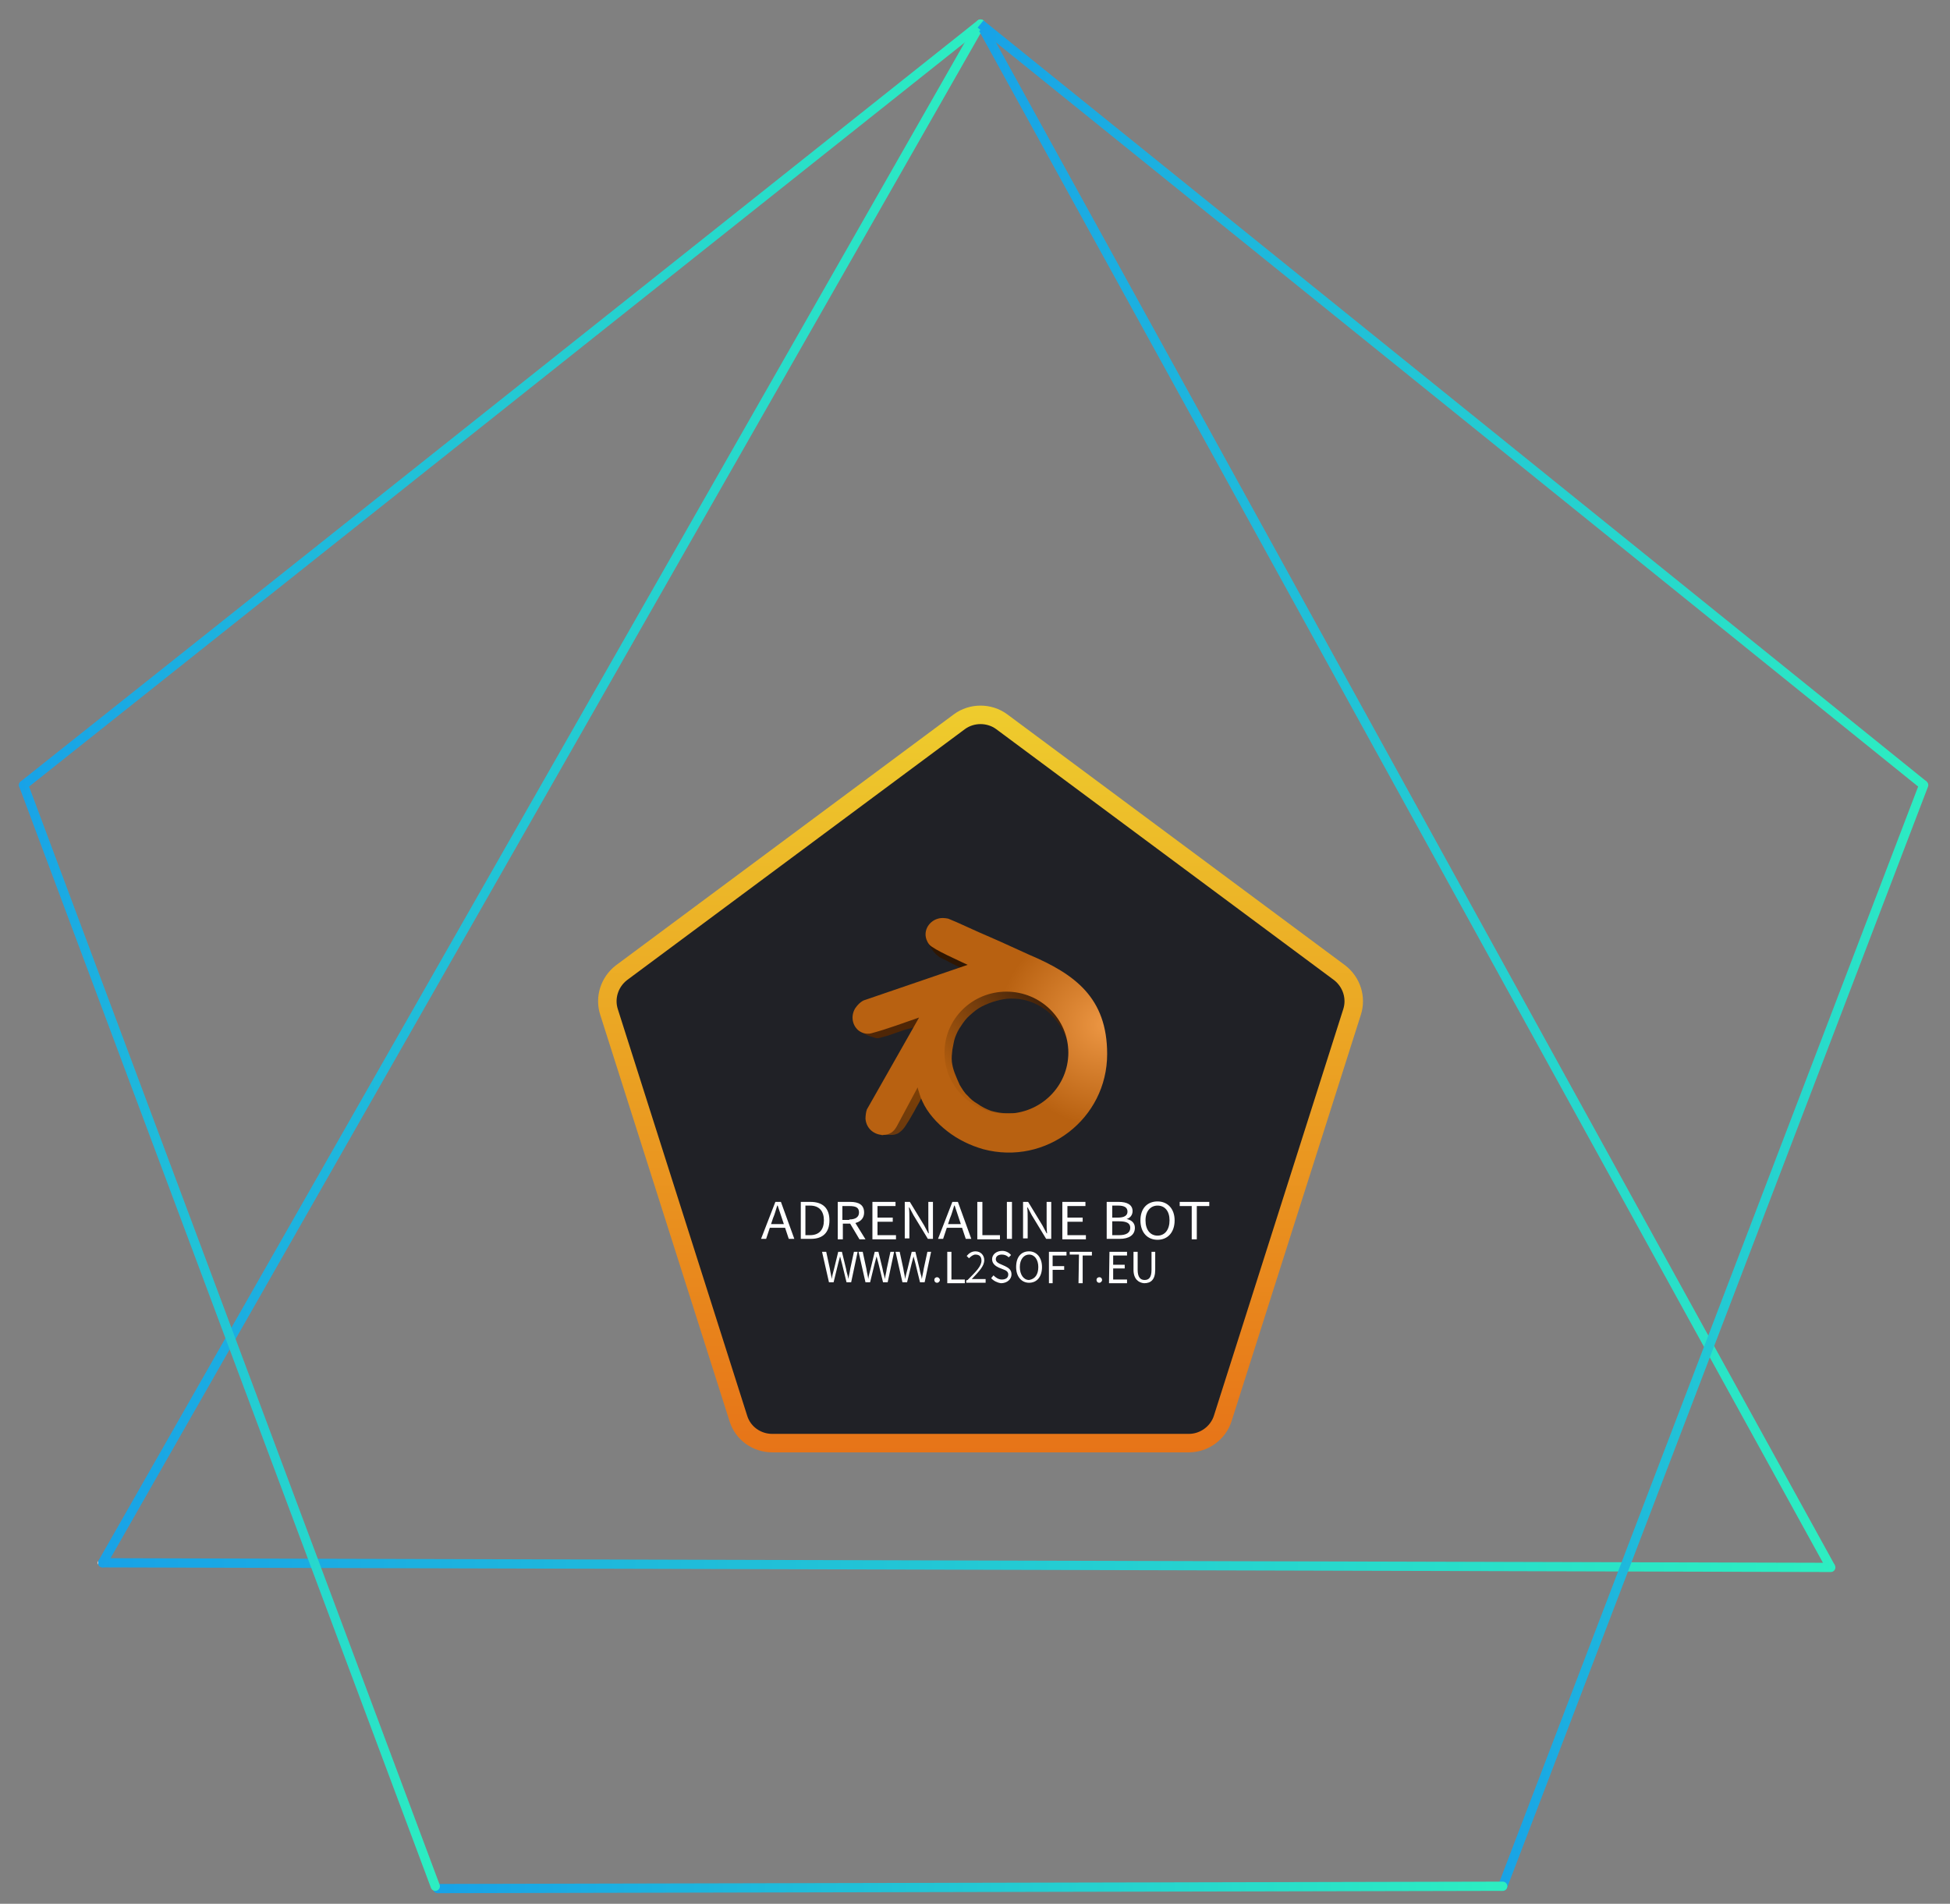
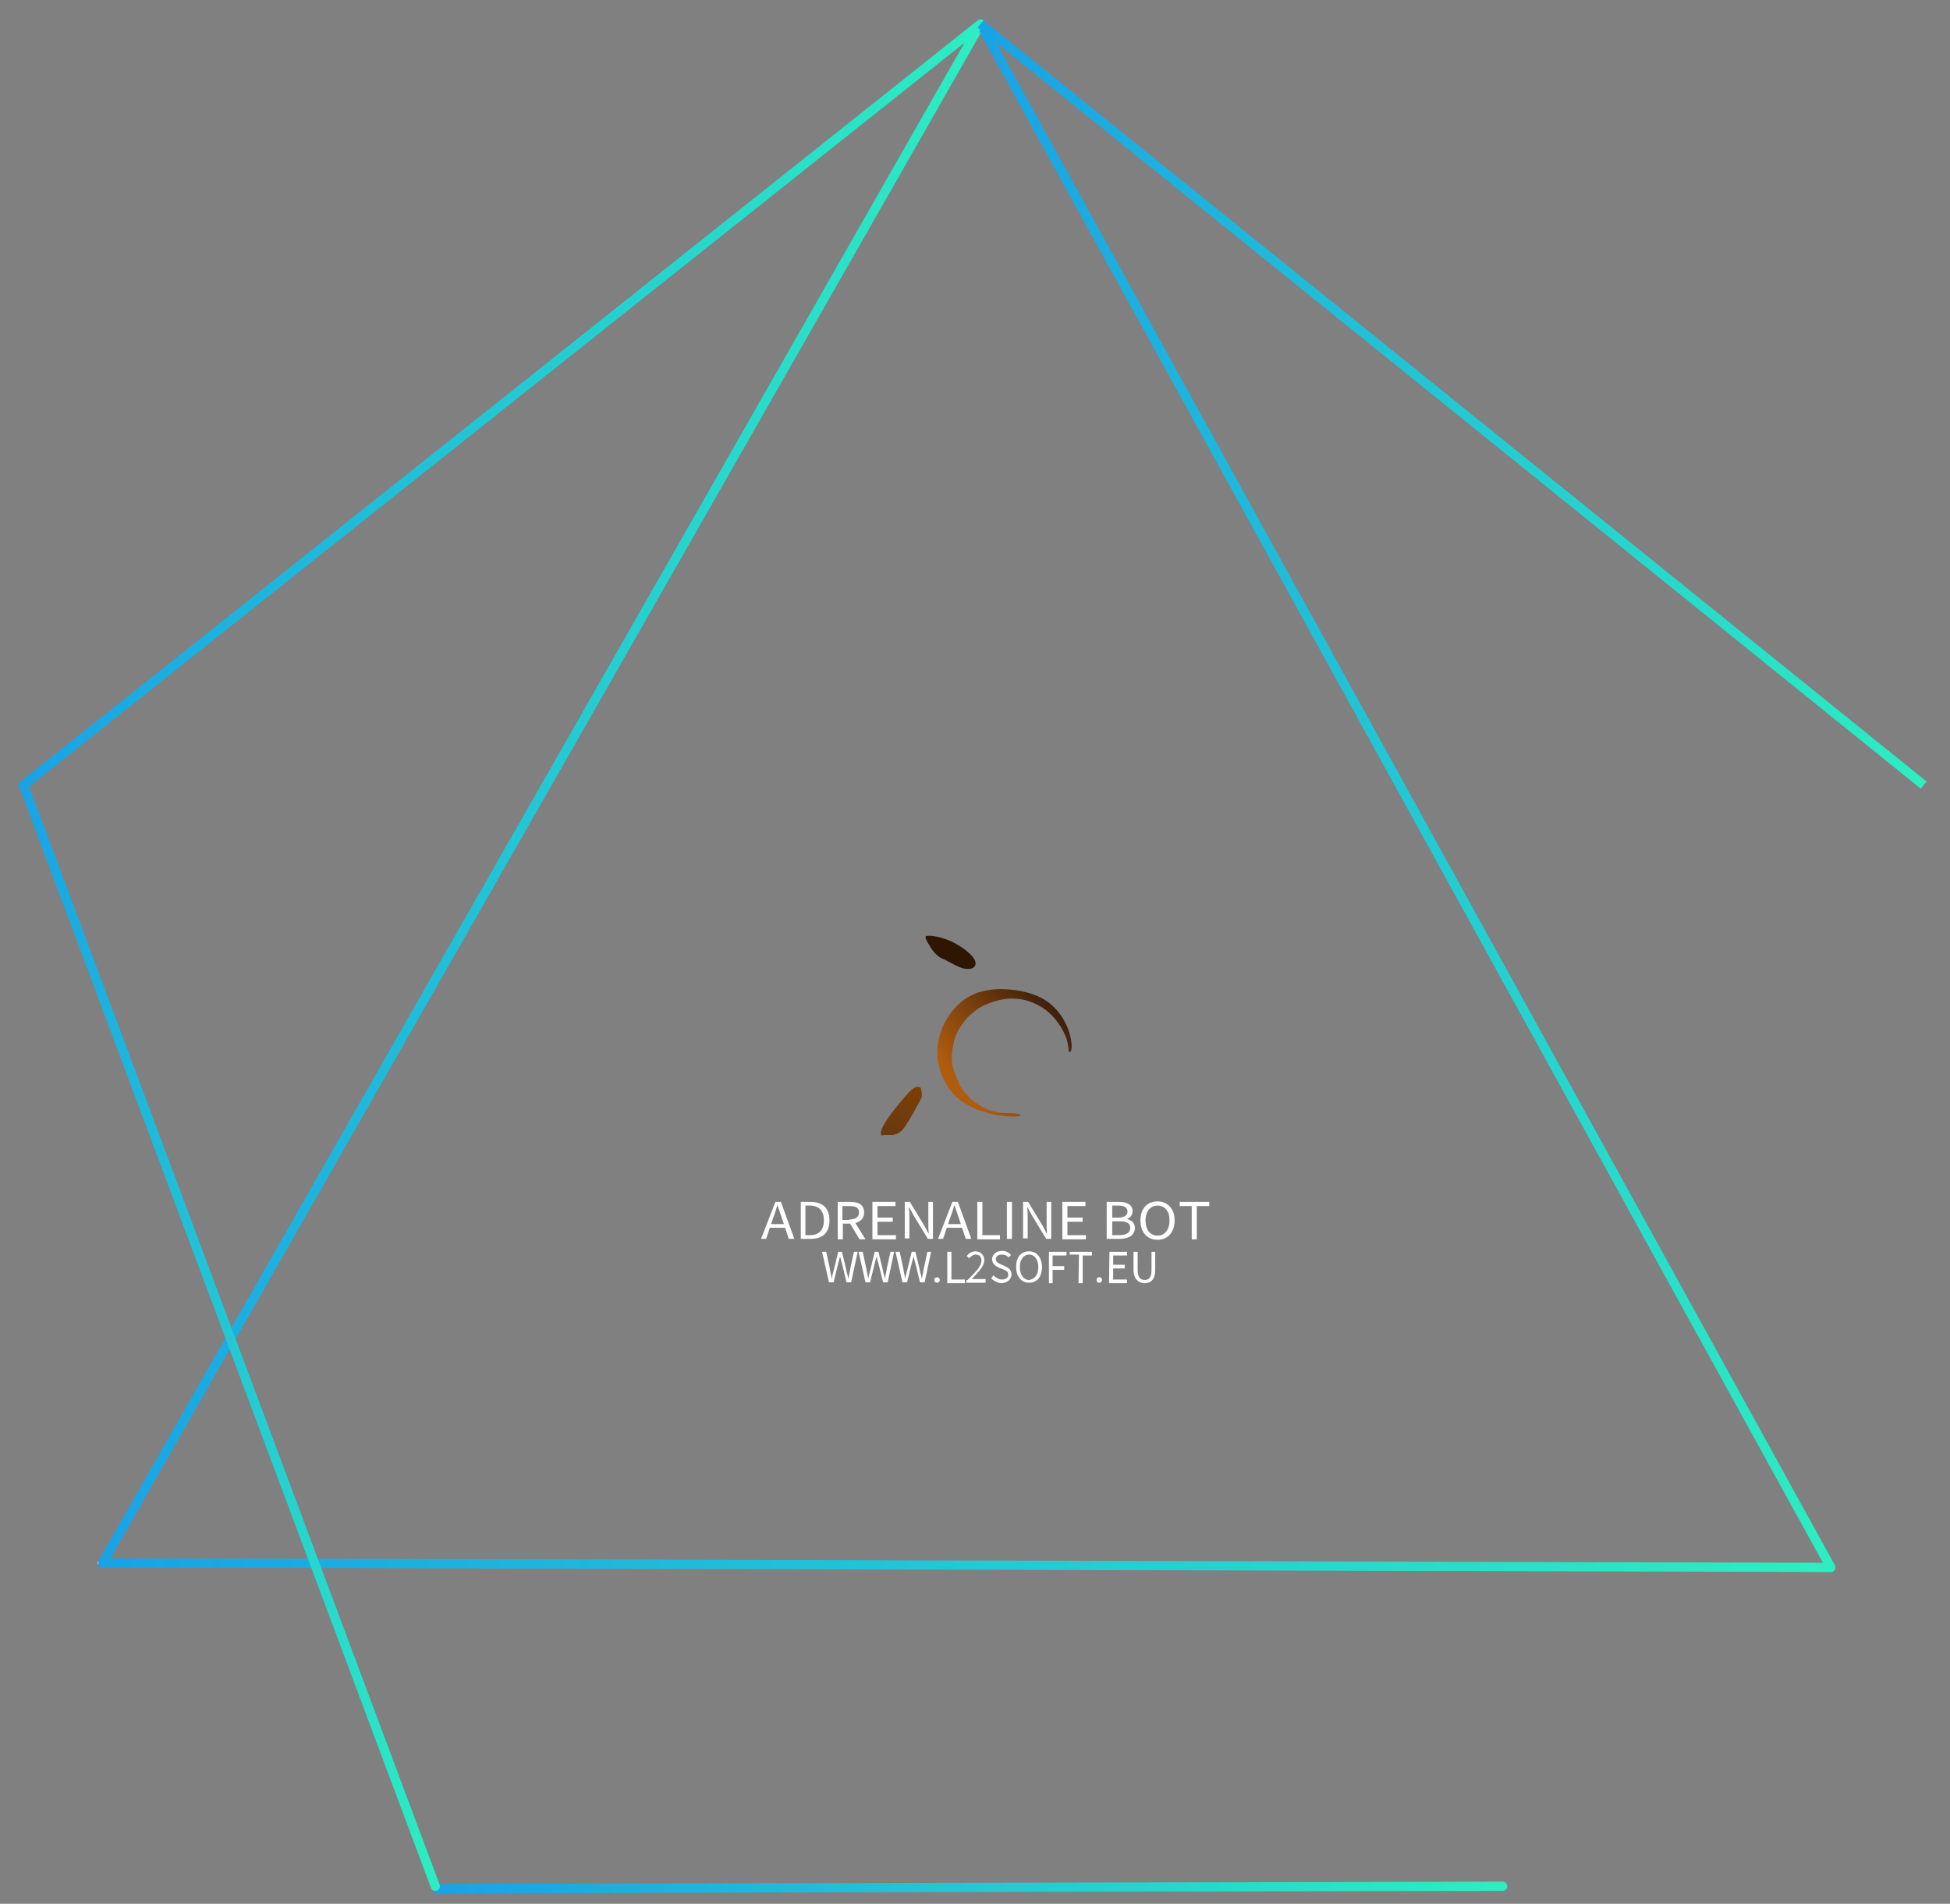
<svg xmlns="http://www.w3.org/2000/svg" version="1.1" id="Layer_1" x="0px" y="0px" viewBox="0 0 422 412" style="enable-background:new 0 0 422 412;" xml:space="preserve">
  <rect x="0" y="0" width="422" height="412" fill="#808080" stroke="none" />
  <style type="text/css">
	.st0{fill:none;stroke:url(#SVGID_1_);stroke-width:2;stroke-linecap:round;stroke-miterlimit:10;}
	.st1{fill:none;stroke:url(#SVGID_2_);stroke-width:2;stroke-linecap:round;stroke-miterlimit:10;}
	.st2{fill:none;stroke:url(#SVGID_3_);stroke-miterlimit:10;}
	.st3{fill:none;stroke:url(#SVGID_4_);stroke-width:2;stroke-miterlimit:10;}
	.st4{fill:#202126;stroke:url(#SVGID_5_);stroke-width:4;stroke-linecap:round;stroke-linejoin:round;stroke-miterlimit:10;}
	.st5{fill:none;stroke:url(#SVGID_6_);stroke-width:2;stroke-linecap:round;stroke-miterlimit:10;}
	.st6{fill:none;stroke:url(#SVGID_7_);stroke-width:2;stroke-linecap:round;stroke-miterlimit:10;}
	.st7{fill:none;stroke:url(#SVGID_8_);stroke-width:2;stroke-linecap:round;stroke-miterlimit:10;}
	.st8{fill:none;stroke:url(#SVGID_9_);stroke-width:2;stroke-linecap:round;stroke-miterlimit:10;}
	.st9{fill:none;stroke:url(#SVGID_10_);stroke-width:2;stroke-miterlimit:10;}
	.st10{enable-background:new    ;}
	.st11{fill:#FFFFFF;}
	.st12{fill-rule:evenodd;clip-rule:evenodd;fill:url(#SVGID_11_);}
	.st13{fill-rule:evenodd;clip-rule:evenodd;fill:url(#SVGID_12_);}
	.st14{fill-rule:evenodd;clip-rule:evenodd;fill:#4F2606;}
	.st15{fill-rule:evenodd;clip-rule:evenodd;fill:#2F1602;}
	.st16{fill-rule:evenodd;clip-rule:evenodd;fill:url(#SVGID_13_);}
</style>
  <linearGradient id="SVGID_1_" gradientUnits="userSpaceOnUse" x1="21.2" y1="1366.7" x2="397.2" y2="1366.7" gradientTransform="matrix(1 0 0 1 0 -1028)">
    <stop offset="0" style="stop-color:#FFFFFF" />
    <stop offset="0" style="stop-color:#E8E8E8" />
    <stop offset="0" style="stop-color:#18A2E7" />
    <stop offset="1" style="stop-color:#2DEEC1" />
  </linearGradient>
  <line class="st0" x1="22.2" y1="338.2" x2="396.2" y2="339.2" />
  <g>
    <linearGradient id="SVGID_2_" gradientUnits="userSpaceOnUse" x1="21.2" y1="1199.7" x2="213.2" y2="1199.7" gradientTransform="matrix(1 0 0 1 0 -1028)">
      <stop offset="0" style="stop-color:#FFFFFF" />
      <stop offset="0" style="stop-color:#E8E8E8" />
      <stop offset="0" style="stop-color:#18A2E7" />
      <stop offset="1" style="stop-color:#2DEEC1" />
    </linearGradient>
    <line class="st1" x1="212.2" y1="5.2" x2="22.2" y2="338.2" />
    <linearGradient id="SVGID_3_" gradientUnits="userSpaceOnUse" x1="21.766" y1="1199.7" x2="212.634" y2="1199.7" gradientTransform="matrix(1 0 0 1 0 -1028)">
      <stop offset="0" style="stop-color:#FFFFFF" />
      <stop offset="0" style="stop-color:#E8E8E8" />
      <stop offset="0" style="stop-color:#18A2E7" />
      <stop offset="1" style="stop-color:#2DEEC1" />
    </linearGradient>
    <line class="st2" x1="212.2" y1="5.2" x2="22.2" y2="338.2" />
  </g>
  <linearGradient id="SVGID_4_" gradientUnits="userSpaceOnUse" x1="211.324" y1="1200.2" x2="397.076" y2="1200.2" gradientTransform="matrix(1 0 0 1 0 -1028)">
    <stop offset="0" style="stop-color:#FFFFFF" />
    <stop offset="0" style="stop-color:#E8E8E8" />
    <stop offset="0" style="stop-color:#18A2E7" />
    <stop offset="1" style="stop-color:#2DEEC1" />
  </linearGradient>
  <line class="st3" x1="396.2" y1="339.2" x2="212.2" y2="5.2" />
  <linearGradient id="SVGID_5_" gradientUnits="userSpaceOnUse" x1="212.2" y1="2234.967" x2="212.2" y2="2073.367" gradientTransform="matrix(1 0 0 1 0 -1920.667)">
    <stop offset="0" style="stop-color:#FFFFFF" />
    <stop offset="0" style="stop-color:#E8E8E8" />
    <stop offset="0" style="stop-color:#E77418" />
    <stop offset="1" style="stop-color:#EECC2D" />
  </linearGradient>
-   <path class="st4" d="M207.6,156.2l-73.1,54.3c-2.6,2-3.7,5.4-2.7,8.5l28,88c1,3.2,4,5.3,7.3,5.3h90.2c3.3,0,6.3-2.2,7.3-5.3l28-88  c1-3.1-0.1-6.5-2.7-8.5l-73.1-54.3C214.1,154.2,210.3,154.2,207.6,156.2z" />
  <linearGradient id="SVGID_6_" gradientUnits="userSpaceOnUse" x1="324.2" y1="1317.05" x2="417.3" y2="1317.05" gradientTransform="matrix(1 0 0 1 0 -1028)">
    <stop offset="0" style="stop-color:#FFFFFF" />
    <stop offset="0" style="stop-color:#E8E8E8" />
    <stop offset="0" style="stop-color:#18A2E7" />
    <stop offset="1" style="stop-color:#2DEEC1" />
  </linearGradient>
-   <line class="st5" x1="416.3" y1="169.9" x2="325.2" y2="408.2" />
  <linearGradient id="SVGID_7_" gradientUnits="userSpaceOnUse" x1="93.7" y1="1436.45" x2="326.2" y2="1436.45" gradientTransform="matrix(1 0 0 1 0 -1028)">
    <stop offset="0" style="stop-color:#FFFFFF" />
    <stop offset="0" style="stop-color:#E8E8E8" />
    <stop offset="0" style="stop-color:#18A2E7" />
    <stop offset="1" style="stop-color:#2DEEC1" />
  </linearGradient>
  <line class="st6" x1="325.2" y1="408.2" x2="94.7" y2="408.7" />
  <linearGradient id="SVGID_8_" gradientUnits="userSpaceOnUse" x1="4.1" y1="1317.05" x2="95.2" y2="1317.05" gradientTransform="matrix(1 0 0 1 0 -1028)">
    <stop offset="0" style="stop-color:#FFFFFF" />
    <stop offset="0" style="stop-color:#E8E8E8" />
    <stop offset="0" style="stop-color:#18A2E7" />
    <stop offset="1" style="stop-color:#2DEEC1" />
  </linearGradient>
  <line class="st7" x1="5.1" y1="169.9" x2="94.2" y2="408.2" />
  <linearGradient id="SVGID_9_" gradientUnits="userSpaceOnUse" x1="4.1" y1="1115.55" x2="213.2" y2="1115.55" gradientTransform="matrix(1 0 0 1 0 -1028)">
    <stop offset="0" style="stop-color:#FFFFFF" />
    <stop offset="0" style="stop-color:#E8E8E8" />
    <stop offset="0" style="stop-color:#18A2E7" />
    <stop offset="1" style="stop-color:#2DEEC1" />
  </linearGradient>
  <line class="st8" x1="212.2" y1="5.2" x2="5.1" y2="169.9" />
  <linearGradient id="SVGID_10_" gradientUnits="userSpaceOnUse" x1="211.572" y1="1115.55" x2="416.928" y2="1115.55" gradientTransform="matrix(1 0 0 1 0 -1028)">
    <stop offset="0" style="stop-color:#FFFFFF" />
    <stop offset="0" style="stop-color:#E8E8E8" />
    <stop offset="0" style="stop-color:#18A2E7" />
    <stop offset="1" style="stop-color:#2DEEC1" />
  </linearGradient>
  <line class="st9" x1="416.3" y1="169.9" x2="212.2" y2="5.2" />
  <g>
    <g class="st10">
      <path class="st11" d="M177.9,270.9h0.9l0.8,3.7c0.1,0.8,0.3,1.4,0.4,2.2l0,0c0.1-0.8,0.3-1.4,0.5-2.2l0.9-3.7h0.8l0.9,3.7    c0.1,0.8,0.4,1.4,0.5,2.2l0,0c0.1-0.8,0.3-1.4,0.4-2.2l0.8-3.7h0.8l-1.4,6.6h-1l-1-4.1c-0.1-0.5-0.3-1-0.4-1.5l0,0    c-0.1,0.5-0.3,1-0.4,1.5l-1,4.1h-1L177.9,270.9z" />
      <path class="st11" d="M185.8,270.9h0.9l0.8,3.7c0.1,0.8,0.3,1.4,0.4,2.2l0,0c0.1-0.8,0.3-1.4,0.5-2.2l0.9-3.7h0.8l0.9,3.7    c0.1,0.8,0.4,1.4,0.5,2.2l0,0c0.1-0.8,0.3-1.4,0.4-2.2l0.8-3.7h0.8l-1.4,6.6h-1l-1-4.1c-0.1-0.5-0.3-1-0.4-1.5l0,0    c-0.1,0.5-0.3,1-0.4,1.5l-1,4.1h-1L185.8,270.9z" />
      <path class="st11" d="M193.8,270.9h0.9l0.8,3.7c0.1,0.8,0.3,1.4,0.4,2.2l0,0c0.1-0.8,0.3-1.4,0.5-2.2l0.9-3.7h0.8l0.9,3.7    c0.1,0.8,0.4,1.4,0.5,2.2l0,0c0.1-0.8,0.3-1.4,0.4-2.2l0.8-3.7h0.8l-1.4,6.6h-1l-1-4.1c-0.1-0.5-0.3-1-0.4-1.5l0,0    c-0.1,0.5-0.3,1-0.4,1.5l-1,4.1h-1L193.8,270.9z" />
      <path class="st11" d="M202.2,277c0-0.4,0.3-0.6,0.6-0.6c0.3,0,0.6,0.3,0.6,0.6s-0.3,0.6-0.6,0.6    C202.4,277.6,202.2,277.3,202.2,277z" />
      <path class="st11" d="M205,270.9h0.9v6h2.9v0.8H205V270.9L205,270.9z" />
      <path class="st11" d="M209.4,277c1.9-1.9,3-3,3-4.2c0-0.8-0.4-1.3-1.3-1.3c-0.5,0-1,0.4-1.4,0.8l-0.5-0.5c0.5-0.6,1.1-1,1.9-1    c1.1,0,1.9,0.8,1.9,1.9c0,1.3-1.1,2.4-2.7,4.1c0.4,0,0.8,0,1.1,0h1.9v0.8h-4.2v-0.5L209.4,277L209.4,277z" />
      <path class="st11" d="M214.5,276.6l0.5-0.6c0.5,0.5,1.1,0.9,1.8,0.9c0.9,0,1.4-0.4,1.4-1.1c0-0.6-0.5-0.9-1.1-1.1l-1-0.4    c-0.6-0.3-1.4-0.8-1.4-1.8s0.9-1.8,2.2-1.8c0.8,0,1.5,0.4,1.9,0.9l-0.5,0.5c-0.4-0.4-0.9-0.6-1.5-0.6c-0.8,0-1.3,0.4-1.3,1    s0.6,0.9,1.1,1.1l0.9,0.4c0.8,0.4,1.4,0.8,1.4,1.8s-0.9,1.9-2.3,1.9C215.9,277.6,215,277.2,214.5,276.6z" />
      <path class="st11" d="M219.9,274.2c0-2.2,1.1-3.4,2.8-3.4c1.6,0,2.8,1.3,2.8,3.4s-1.1,3.4-2.8,3.4    C221.1,277.6,219.9,276.3,219.9,274.2z M224.7,274.2c0-1.6-0.8-2.7-2-2.7c-1.1,0-2,1-2,2.7c0,1.6,0.8,2.8,2,2.8    C224,276.8,224.7,275.8,224.7,274.2z" />
      <path class="st11" d="M227,270.9h3.8v0.8h-3v2.3h2.5v0.8h-2.5v2.9H227V270.9z" />
      <path class="st11" d="M233.5,271.5h-2v-0.6h4.8v0.8h-2v6h-0.9L233.5,271.5L233.5,271.5L233.5,271.5z" />
      <path class="st11" d="M237.3,277c0-0.4,0.3-0.6,0.6-0.6c0.4,0,0.6,0.3,0.6,0.6s-0.3,0.6-0.6,0.6    C237.5,277.6,237.3,277.3,237.3,277z" />
      <path class="st11" d="M240.1,270.9h3.8v0.8h-3v2h2.5v0.8h-2.5v2.4h3v0.8H240L240.1,270.9L240.1,270.9L240.1,270.9z" />
      <path class="st11" d="M245.3,274.8v-3.9h0.9v3.9c0,1.6,0.6,2.2,1.5,2.2s1.5-0.5,1.5-2.2v-3.9h0.8v3.9c0,2.2-1,2.9-2.4,2.9    C246.4,277.6,245.3,276.8,245.3,274.8z" />
    </g>
  </g>
  <g>
    <g>
      <path class="st11" d="M167.8,260.1h1.2l2.9,8h-1.2l-1.5-4.5c-0.3-0.9-0.6-1.8-0.9-2.7h-0.1c-0.3,0.9-0.5,1.8-0.9,2.7l-1.5,4.5    h-1.1L167.8,260.1z M166.4,264.9h4v0.8h-4V264.9z" />
      <path class="st11" d="M173.2,260.1h2.2c2.7,0,4.1,1.4,4.1,4s-1.4,4-4,4h-2.2v-8H173.2z M175.3,267.3c2,0,3-1.2,3-3.2s-1-3.2-3-3.2    h-1v6.4L175.3,267.3L175.3,267.3z" />
      <path class="st11" d="M181.3,260.1h2.7c1.8,0,3,0.6,3,2.3c0,1.6-1.3,2.4-3,2.4h-1.6v3.4h-1.1L181.3,260.1L181.3,260.1z     M183.8,263.9c1.3,0,2.1-0.5,2.1-1.5c0-1.1-0.7-1.4-2.1-1.4h-1.5v3h1.5V263.9z M183.8,264.5l0.9-0.5l2.6,4.2H186L183.8,264.5z" />
      <path class="st11" d="M188.8,260.1h5v0.9h-3.9v2.5h3.3v0.9h-3.3v2.9h4v0.9h-5.1V260.1z" />
      <path class="st11" d="M195.8,260.1h1.1l3.1,5.1l0.9,1.7h0.1c-0.1-0.8-0.1-1.7-0.1-2.6v-4.2h1v8h-1.1l-3.1-5.1l-0.9-1.7h-0.1    c0.1,0.8,0.1,1.7,0.1,2.5v4.2h-1V260.1z" />
      <path class="st11" d="M206.1,260.1h1.2l2.9,8H209l-1.5-4.5c-0.3-0.9-0.6-1.8-0.9-2.7h-0.1c-0.3,0.9-0.5,1.8-0.9,2.7l-1.5,4.5H203    L206.1,260.1z M204.7,264.9h4v0.8h-4V264.9z" />
      <path class="st11" d="M211.5,260.1h1.1v7.2h3.8v0.9h-4.9L211.5,260.1L211.5,260.1z" />
      <path class="st11" d="M217.9,260.1h1.1v8h-1.1V260.1z" />
      <path class="st11" d="M221.4,260.1h1.1l3.1,5.1l0.9,1.7h0.1c-0.1-0.8-0.1-1.7-0.1-2.6v-4.2h1v8h-1.1l-3.1-5.1l-0.9-1.7h-0.1    c0.1,0.8,0.1,1.7,0.1,2.5v4.2h-1V260.1z" />
      <path class="st11" d="M229.9,260.1h5v0.9H231v2.5h3.3v0.9H231v2.9h4v0.9h-5.1V260.1z" />
      <path class="st11" d="M239.5,260.1h2.6c1.8,0,3,0.6,3,2c0,0.8-0.5,1.5-1.3,1.7l0,0c1,0.2,1.8,0.8,1.8,1.9c0,1.6-1.3,2.4-3.3,2.4    h-2.8V260.1z M241.9,263.5c1.5,0,2.1-0.5,2.1-1.3c0-0.9-0.7-1.3-2-1.3h-1.3v2.6L241.9,263.5L241.9,263.5z M242.2,267.3    c1.5,0,2.4-0.5,2.4-1.6c0-1-0.8-1.4-2.4-1.4h-1.5v3H242.2z" />
      <path class="st11" d="M246.8,264.1c0-2.6,1.5-4.1,3.7-4.1s3.7,1.6,3.7,4.1c0,2.6-1.5,4.2-3.7,4.2    C248.3,268.3,246.8,266.7,246.8,264.1z M253.1,264.1c0-2-1-3.2-2.6-3.2c-1.5,0-2.6,1.2-2.6,3.2s1,3.3,2.6,3.3    S253.1,266.1,253.1,264.1z" />
      <path class="st11" d="M257.9,261h-2.6v-0.9h6.4v0.9H259v7.2h-1.1V261z" />
    </g>
  </g>
  <g id="Слой_x0020_1">
    <linearGradient id="SVGID_11_" gradientUnits="userSpaceOnUse" x1="231.173" y1="2778.689" x2="207.617" y2="2759.636" gradientTransform="matrix(1 0 0 -1 0 2994.285)">
      <stop offset="0" style="stop-color:#2D1709" />
      <stop offset="1" style="stop-color:#B05C0E" />
    </linearGradient>
    <path class="st12" d="M231.1,226.1c-0.1-0.6-0.2-1.3-0.7-2.3c-0.4-1-1.2-2.2-2-3.2c-0.9-1.1-1.8-1.9-2.9-2.6   c-1.1-0.7-2.3-1.2-3.4-1.5c-1.1-0.3-2.2-0.4-3.3-0.4s-2.1,0.2-3.2,0.5c-1.1,0.3-2.1,0.7-3.1,1.2s-1.8,1.2-2.6,1.9s-1.4,1.5-1.9,2.3   c-0.6,0.8-1,1.7-1.3,2.5s-0.4,1.8-0.6,2.7c-0.1,0.9-0.2,1.7-0.1,2.6c0.1,0.8,0.3,1.6,0.6,2.4c0.3,0.8,0.7,1.7,1.1,2.6   c0.5,0.8,1,1.7,1.7,2.3c0.6,0.7,1.3,1.3,2.2,1.8c0.8,0.6,1.8,1.1,2.9,1.5c1.1,0.3,2.2,0.5,3.1,0.5c0.9,0,1.6,0,2.3,0.1   s1.4,0.3,0.8,0.5c-0.6,0.2-2.7,0.2-5.4-0.3s-6.1-1.6-8.6-4.1s-4.2-6.5-3.8-10.6s2.8-8.2,6.1-10.4s7.5-2.3,10.9-1.8s5.9,1.6,7.7,3.2   c1.8,1.6,2.9,3.5,3.6,5.3c0.6,1.8,0.8,3.3,0.7,4.1s-0.4,0.9-0.6,0.6C231.3,227.3,231.2,226.8,231.1,226.1L231.1,226.1z" />
    <linearGradient id="SVGID_12_" gradientUnits="userSpaceOnUse" x1="198.487" y1="2758.645" x2="192.077" y2="2748.254" gradientTransform="matrix(1 0 0 -1 0 2994.285)">
      <stop offset="0" style="stop-color:#7C3F06" />
      <stop offset="1" style="stop-color:#69390F" />
    </linearGradient>
    <path class="st13" d="M191.2,245.6c0.1,0,0.1,0,0.4,0c0.3,0,1,0,1.5,0s0.9-0.2,1.2-0.3c0.3-0.2,0.6-0.4,0.9-0.7   c0.3-0.3,0.7-0.8,1.1-1.5c0.5-0.7,1-1.7,1.6-2.7c0.5-1,1.1-1.9,1.3-2.4c0.3-0.5,0.3-0.6,0.3-1s-0.1-1-0.2-1.4s-0.4-0.4-0.8-0.4   c-0.4,0.1-0.9,0.2-2,1.4s-2.8,3.3-4,4.9c-1.1,1.6-1.7,2.6-1.8,3.3c-0.2,0.6,0,0.8,0.1,0.9C191,245.7,191.2,245.7,191.2,245.6z" />
-     <path class="st14" d="M186.1,223.2c0,0,0,0,0.4,0.2c0.3,0.2,1,0.6,1.6,0.8s1,0.3,1.3,0.4c0.3,0.1,0.6,0.1,1,0s1-0.3,1.8-0.5   c0.8-0.3,1.8-0.6,2.6-0.9c0.8-0.3,1.5-0.5,2-0.6s0.9-0.2,1.5-0.6s1.3-1,1.6-1.7s-0.1-1.4-2-1.3c-1.8,0-5.2,0.7-7.5,1.4   s-3.5,1.3-4.2,1.7c-0.6,0.4-0.7,0.5-0.7,0.6s0.1,0.2,0.2,0.3C186,223.1,186.1,223.2,186.1,223.2L186.1,223.2z" />
    <path class="st15" d="M201.1,202.5c-0.9,0-0.8,0.2-0.8,0.3c0,0.2,0,0.3,0.2,0.7s0.6,1,1,1.7c0.4,0.6,0.9,1.2,1.4,1.6   c0.4,0.4,0.9,0.6,1.6,0.9c0.7,0.4,1.7,0.9,2.3,1.2s0.8,0.4,1.4,0.6s1.7,0.3,2.3,0s1-1.1,0.1-2.3s-3-2.7-5-3.6   C203.7,202.8,202,202.5,201.1,202.5L201.1,202.5z" />
    <radialGradient id="SVGID_13_" cx="4114.116" cy="-165.776" r="10.469" gradientTransform="matrix(-2.085 -0.674 -0.642 1.985 8710.466 3323.803)" gradientUnits="userSpaceOnUse">
      <stop offset="0" style="stop-color:#EC9643" />
      <stop offset="1" style="stop-color:#B86111" />
    </radialGradient>
-     <path class="st16" d="M188.6,223.6c-0.3,0.1-0.5,0.1-0.8,0.1c-1.8,0-3.3-1.5-3.3-3.5c0-0.8,0.3-1.7,0.8-2.3c0.3-0.4,0.8-1,1.6-1.4   l22.5-7.7c-1.6-0.8-7.4-3.3-8.3-4.4l0,0l0,0c-0.5-0.6-0.8-1.4-0.8-2.2c0-2.1,2-3.8,4.2-3.5c0.3,0,0.5,0.1,0.7,0.1   c2.3,0.9,5.5,2.5,9.3,4.1c3,1.3,5.5,2.5,8.2,3.7c9.9,4.2,16.9,9.3,16.9,21.5c0,14-13.2,24.2-26.8,20.6c-2.8-0.8-5.5-2.1-7.8-3.9   c-2.2-1.7-4.3-4-5.4-6.5c-0.5-1-0.7-2-0.9-2.5c-0.1-0.4-0.1-0.5-0.1-0.5l-4.5,8.4c-0.7,1.3-1.6,1.9-3.1,1.9s-3.5-1.1-3.7-3.5   c0-0.5,0.1-1.5,0.3-2l11.3-19.9C195.7,221.3,192,222.7,188.6,223.6L188.6,223.6z M217.8,214.6c7.4,0,13.4,5.9,13.4,13.2   s-6,13.2-13.4,13.2s-13.4-5.9-13.4-13.2C204.4,220.5,210.4,214.6,217.8,214.6z" />
  </g>
</svg>